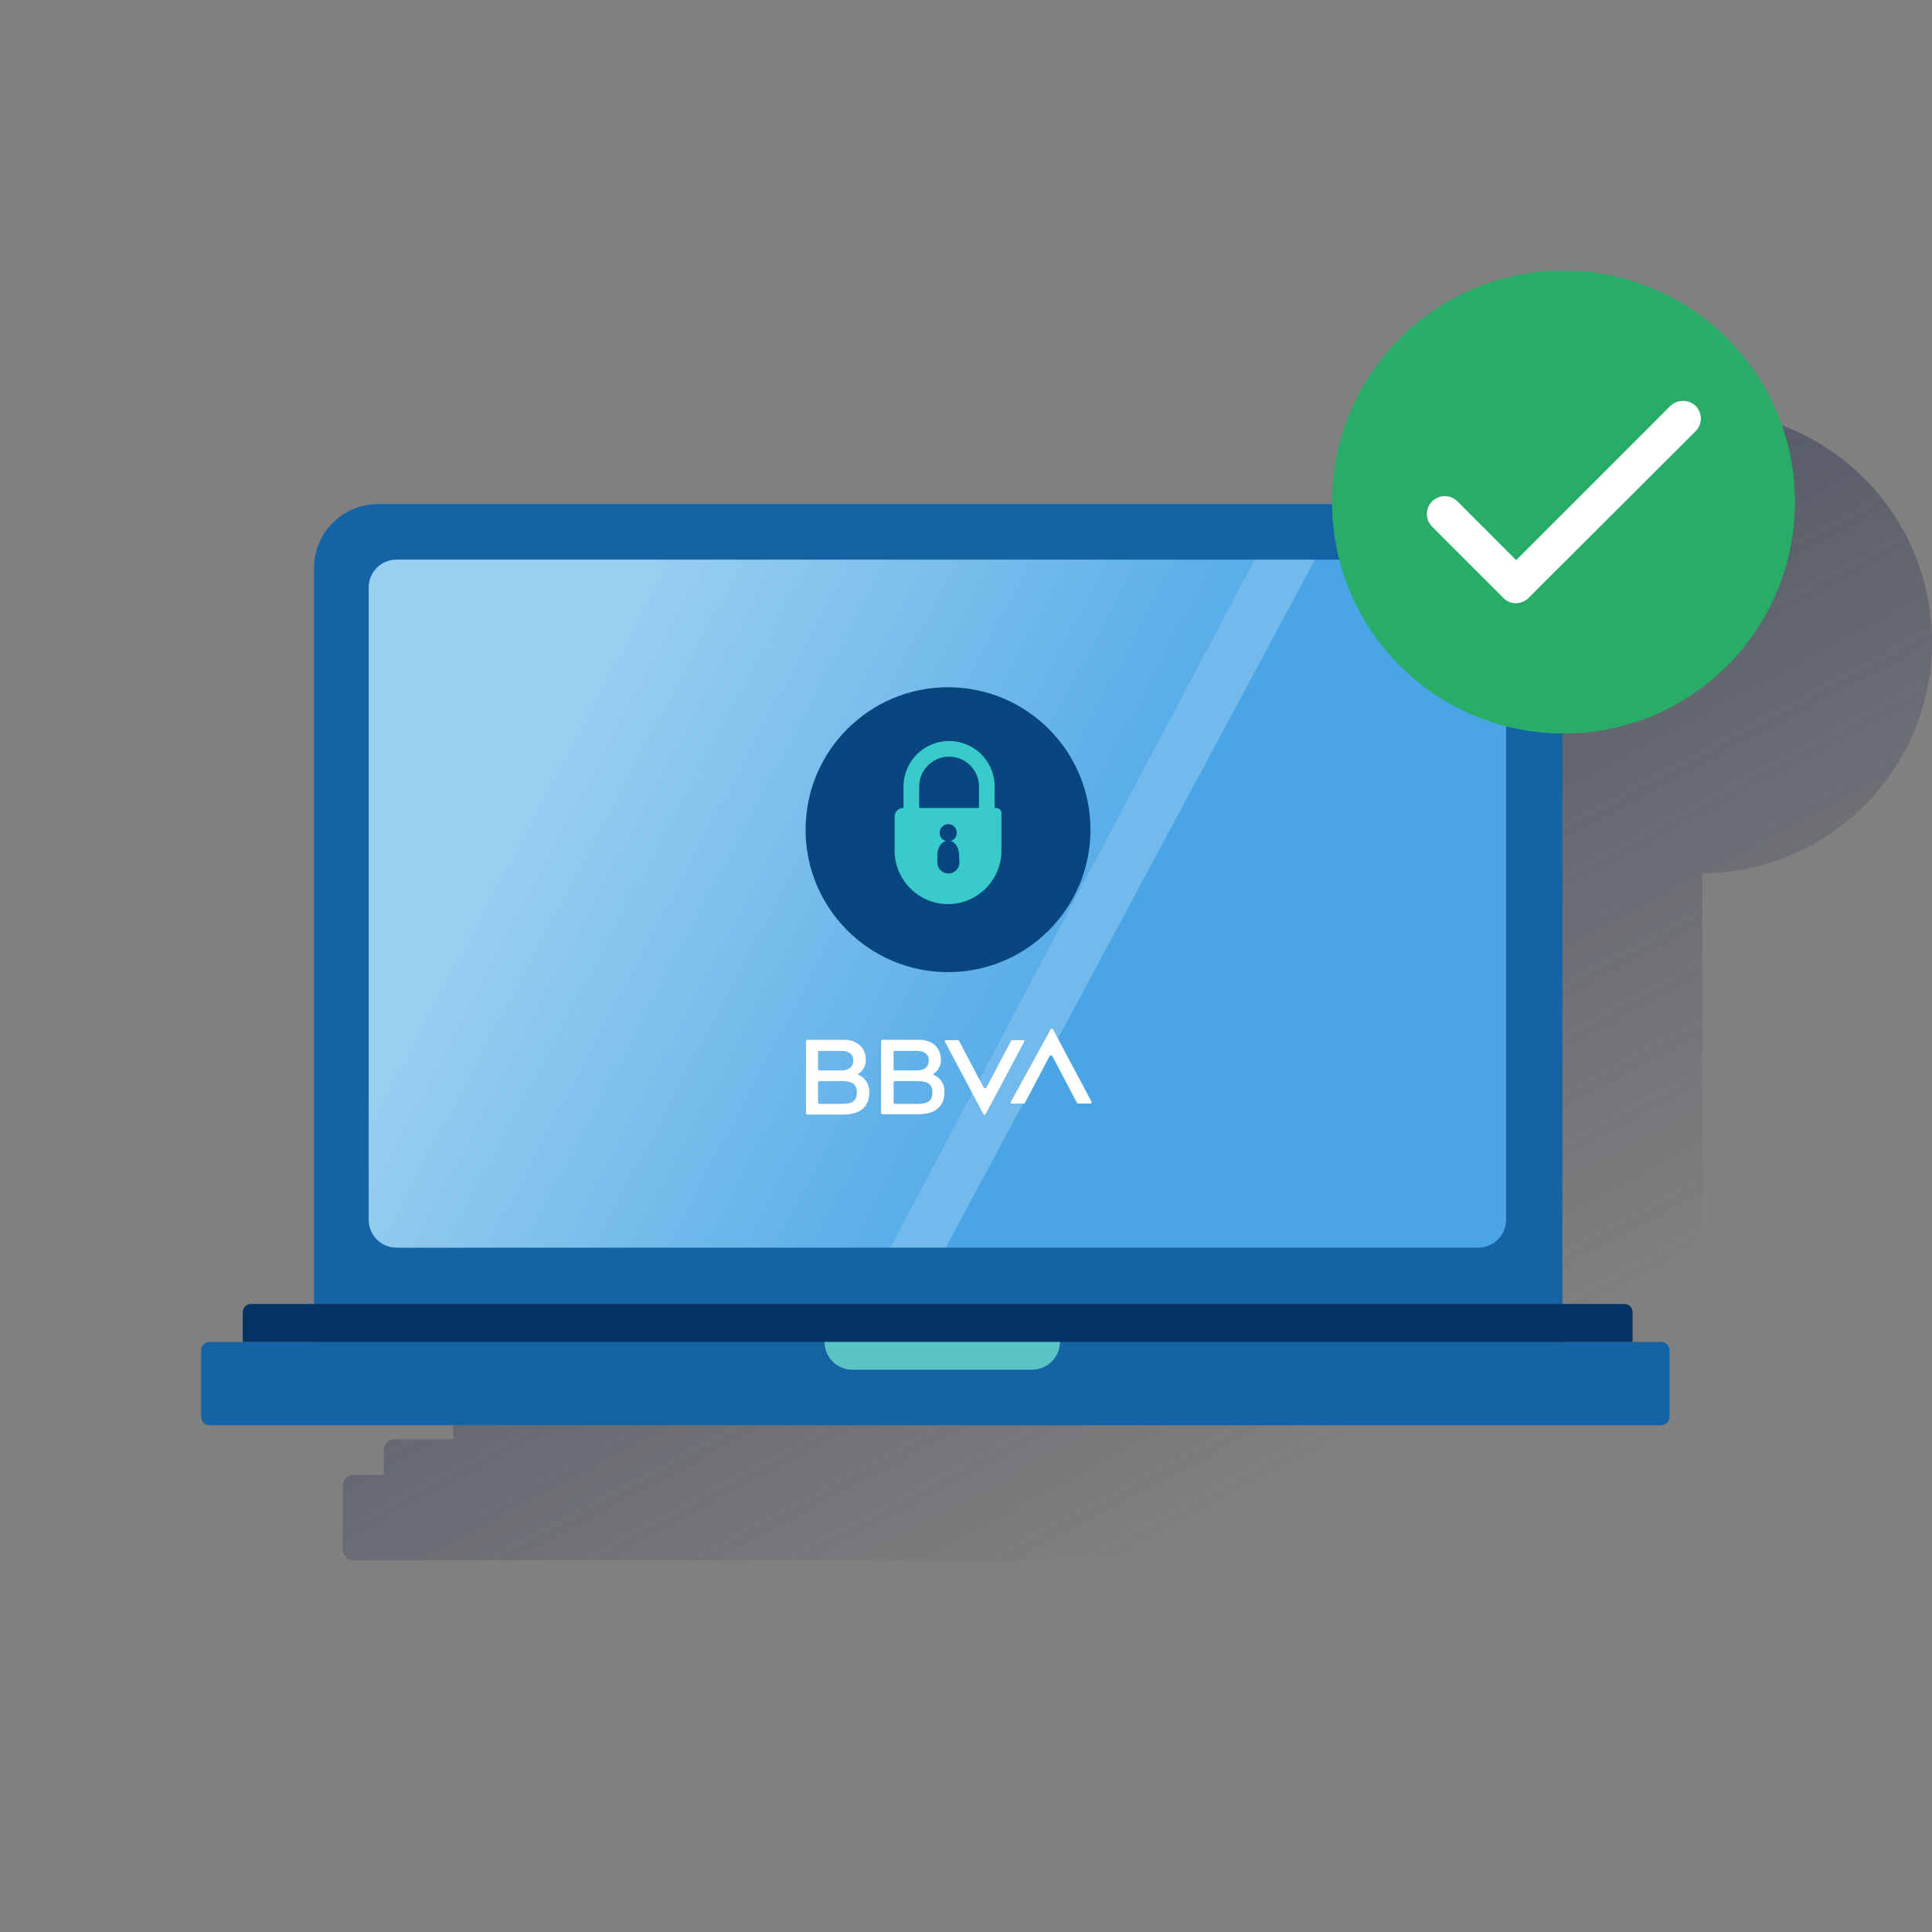
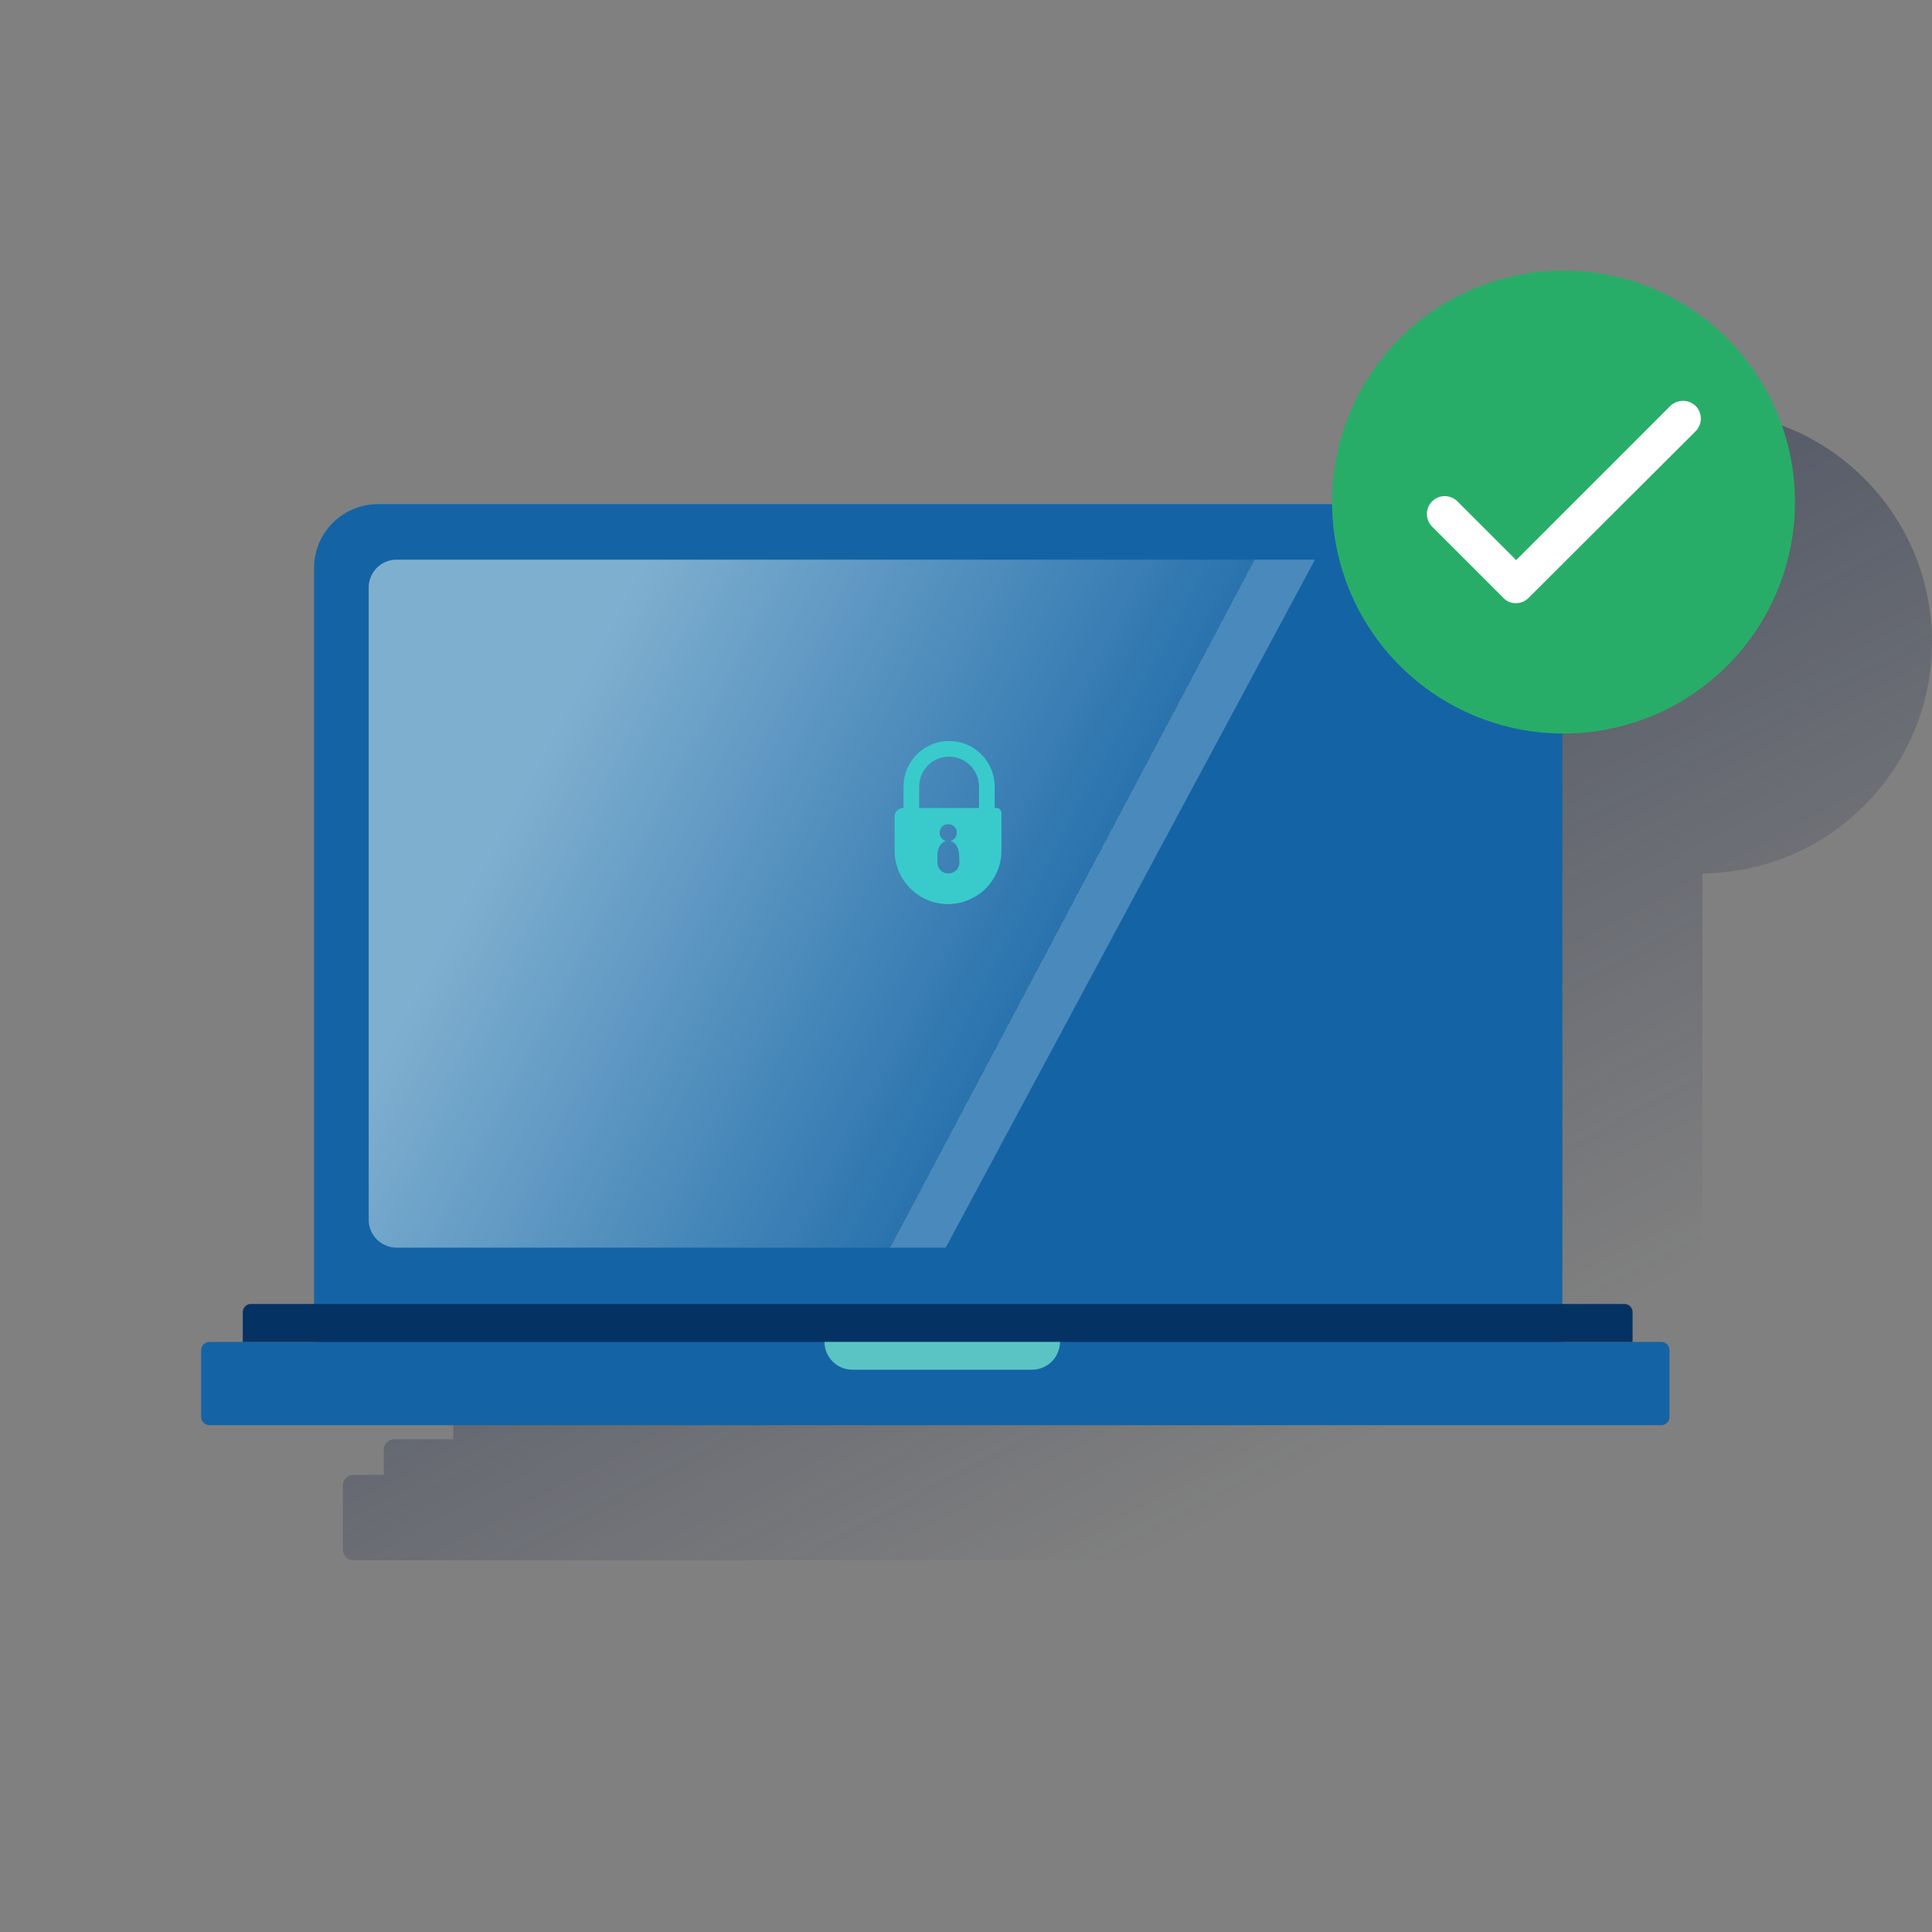
<svg xmlns="http://www.w3.org/2000/svg" width="330" height="330" viewBox="0 0 330 330">
  <rect x="0" y="0" width="330" height="330" fill="#808080" stroke="none" />
  <defs>
    <linearGradient id="lapyxcfy7a" x1="30.242%" x2="72.09%" y1="26.89%" y2="83.824%">
      <stop offset="0%" stop-color="#192647" stop-opacity=".5" />
      <stop offset="100%" stop-color="#192647" stop-opacity="0" />
    </linearGradient>
    <linearGradient id="lr3ym70nxb" x1="15.039%" x2="71.535%" y1="36.059%" y2="57.899%">
      <stop offset="0%" stop-color="#EAF9FA" />
      <stop offset="100%" stop-color="#EAF9FA" stop-opacity=".2" />
      <stop offset="100%" stop-color="#EAF9FA" stop-opacity=".5" />
    </linearGradient>
  </defs>
  <g fill="none" fill-rule="evenodd">
    <g>
      <g>
        <g>
          <path d="M0 0H330V330H0z" transform="translate(-974 -181) translate(974 181)" />
        </g>
        <g fill-rule="nonzero" transform="translate(-974 -181) translate(974 181) translate(34.1 46.2)">
          <path fill="url(#lapyxcfy7a)" d="M295.9 63.468c0-21.823-17.691-39.514-39.514-39.514-21.824 0-39.515 17.691-39.515 39.514H57.294c-7.722.001-13.98 6.26-13.982 13.982v122.19h-10.03c-.487-.008-.956.181-1.3.525-.344.344-.533.813-.524 1.3v4.255H26.29c-.486-.009-.955.18-1.299.524-.344.344-.533.813-.525 1.3v10.942c-.008.486.181.956.525 1.3.344.343.813.533 1.3.524h247.42c.487.009.956-.18 1.3-.524.344-.344.533-.814.524-1.3v-10.942c.009-.487-.18-.956-.524-1.3-.344-.344-.813-.533-1.3-.524h-5.167v-4.255c.009-.487-.18-.956-.524-1.3-.344-.344-.813-.533-1.3-.524h-10.03v-96.658c21.701-.175 39.203-17.813 39.21-39.515z" />
          <path fill="#1464A5" d="M30.442 39.917h191.43c6.018 0 10.898 4.88 10.898 10.898v133.196H19.544V50.815c0-6.018 4.88-10.898 10.898-10.898z" />
-           <path fill="#49A5E6" d="M33.617 49.394h184.796c2.614.008 4.73 2.125 4.738 4.738v108.035c-.008 2.614-2.124 4.73-4.738 4.738H33.617c-2.614-.007-4.731-2.124-4.739-4.738V54.132c.008-2.613 2.125-4.73 4.739-4.738z" />
          <path fill="#1464A5" d="M1.68 183.016h247.959c.379-.007.744.14 1.012.409.269.268.416.633.41 1.012v11.372c.006.38-.141.745-.41 1.013-.268.268-.633.416-1.012.409H1.68c-.38.007-.745-.14-1.013-.409-.268-.268-.416-.633-.409-1.013v-11.372c0-.784.638-1.419 1.422-1.421z" />
-           <path fill="#043263" d="M244.758 183.016H7.366v-5.07c-.007-.38.14-.745.409-1.013.268-.268.633-.416 1.012-.409h234.55c.379-.007.744.14 1.012.409.268.268.416.634.41 1.013v5.07z" />
+           <path fill="#043263" d="M244.758 183.016H7.366v-5.07c-.007-.38.14-.745.409-1.013.268-.268.633-.416 1.012-.409h234.55c.379-.007.744.14 1.012.409.268.268.416.634.41 1.013z" />
          <path fill="#5AC4C4" d="M142.22 187.754h-30.752c-2.614-.007-4.73-2.124-4.738-4.738h40.228c-.024 2.607-2.131 4.714-4.738 4.738z" />
          <path fill="url(#lr3ym70nxb)" d="M33.617 166.905h93.82l63.067-117.511H33.617c-2.614.008-4.731 2.125-4.739 4.738v108.035c.008 2.614 2.125 4.73 4.739 4.738z" opacity=".5" />
          <path fill="#28AD68" d="M272.497 39.557c0 15.991-9.633 30.408-24.407 36.528-14.775 6.12-31.78 2.737-43.088-8.57-11.308-11.309-14.69-28.315-8.571-43.089C202.55 9.652 216.968.02 232.959.02c10.486 0 20.543 4.165 27.958 11.58 7.415 7.415 11.58 17.472 11.58 27.958" />
          <path fill="#FFF" d="M224.808 56.832c-.806.01-1.58-.321-2.129-.913l-12.165-12.165c-.772-.772-1.073-1.896-.79-2.95.282-1.054 1.105-1.877 2.159-2.16 1.054-.282 2.178.02 2.95.791l10.036 10.037 26.338-26.339c1.208-1.155 3.111-1.155 4.32 0 1.185 1.196 1.185 3.124 0 4.319l-28.529 28.467c-.58.584-1.367.912-2.19.913z" />
-           <circle cx="127.831" cy="95.518" r="24.331" fill="#07467F" />
          <path fill="#39CBCB" d="M136.042 91.807h-.243v-3.65c0-2.78-1.484-5.351-3.893-6.742-2.409-1.39-5.377-1.39-7.786 0s-3.893 3.961-3.893 6.743v3.65h-.06c-.802.01-1.45.658-1.46 1.46v5.778c-.012 5.054 4.07 9.163 9.124 9.185 5.053-.022 9.135-4.131 9.124-9.185V92.78c.028-.255-.057-.51-.233-.697-.175-.187-.423-.288-.68-.277zm-6.265 9.185c.066 1.041-.724 1.938-1.764 2.005-1.04.067-1.939-.72-2.007-1.761v-1.4c0-1.216.669-2.25 1.52-2.372-.789-.184-1.28-.974-1.094-1.764.184-.789.974-1.28 1.764-1.094.789.184 1.28.974 1.094 1.764-.12.546-.548.973-1.094 1.094.851.061 1.52 1.156 1.52 2.373l.061 1.155zm3.346-9.185h-10.22v-3.65c-.001-1.826.972-3.515 2.554-4.429 1.581-.914 3.53-.914 5.112 0 1.582.914 2.556 2.603 2.554 4.43v3.65z" />
-           <path fill="#FFF" d="M138.597 131.589l-4.197 7.968c-.074.126-.23.178-.365.122-.06 0-.06-.061-.122-.122l-4.197-7.968c-.058-.076-.148-.12-.243-.122h-2.007c-.05-.007-.101.01-.137.046-.036.035-.053.086-.046.136v.061l6.57 12.348c.06.122.243.183.304.122.06 0 .06-.061.121-.122l6.57-12.348c.06-.06 0-.182-.061-.243h-2.13c.062 0-.06 0-.06.122M140.97 142.173l4.196-7.969c.075-.126.23-.178.365-.121.061 0 .061.06.122.121l4.197 7.969c.059.075.148.12.243.121h2.069c.05.007.1-.01.136-.045.036-.036.053-.087.046-.137v-.122l-6.57-12.348c-.06-.122-.243-.182-.303-.122-.061 0-.061.061-.122.122l-6.813 12.409c-.06.06 0 .182.061.243h2.068c.183 0 .244 0 .304-.121M109.643 142.355h-3.771c-.13-.009-.235-.113-.243-.243v-3.407c.008-.13.112-.234.243-.243h3.771c1.825 0 2.616.487 2.616 1.947s-.791 1.946-2.616 1.946m-3.771-9.063h3.71c1.339 0 2.069.608 2.069 1.642 0 1.034-.67 1.703-2.069 1.703h-3.71c-.13-.009-.235-.113-.243-.243v-2.859c.008-.13.112-.234.243-.243m6.508 4.014c.918-.513 1.461-1.505 1.4-2.554 0-2.008-1.521-3.346-3.711-3.346h-6.265c-.13.009-.235.113-.244.243v12.288c.01.13.113.234.244.243h6.022c2.98 0 4.562-1.278 4.562-3.832.038-1.336-.765-2.552-2.008-3.042M122.539 142.355h-3.772c-.13-.009-.234-.113-.243-.243v-3.407c.009-.13.113-.234.243-.243h3.772c1.824 0 2.615.487 2.615 1.947s-.79 1.946-2.615 1.946m-3.772-9.063h3.71c1.339 0 2.069.608 2.069 1.642 0 1.034-.67 1.703-2.068 1.703h-3.71c-.131-.009-.235-.113-.244-.243v-2.859c-.006-.066.017-.132.064-.179.047-.047.113-.07.18-.064m6.447 4.014c.917-.513 1.46-1.505 1.399-2.554 0-2.008-1.52-3.346-3.71-3.346h-6.266c-.13.009-.234.113-.243.243v12.227c.009.13.113.234.243.243h6.022c2.98 0 4.562-1.277 4.562-3.832.045-1.323-.764-2.525-2.007-2.98" />
        </g>
      </g>
    </g>
  </g>
</svg>